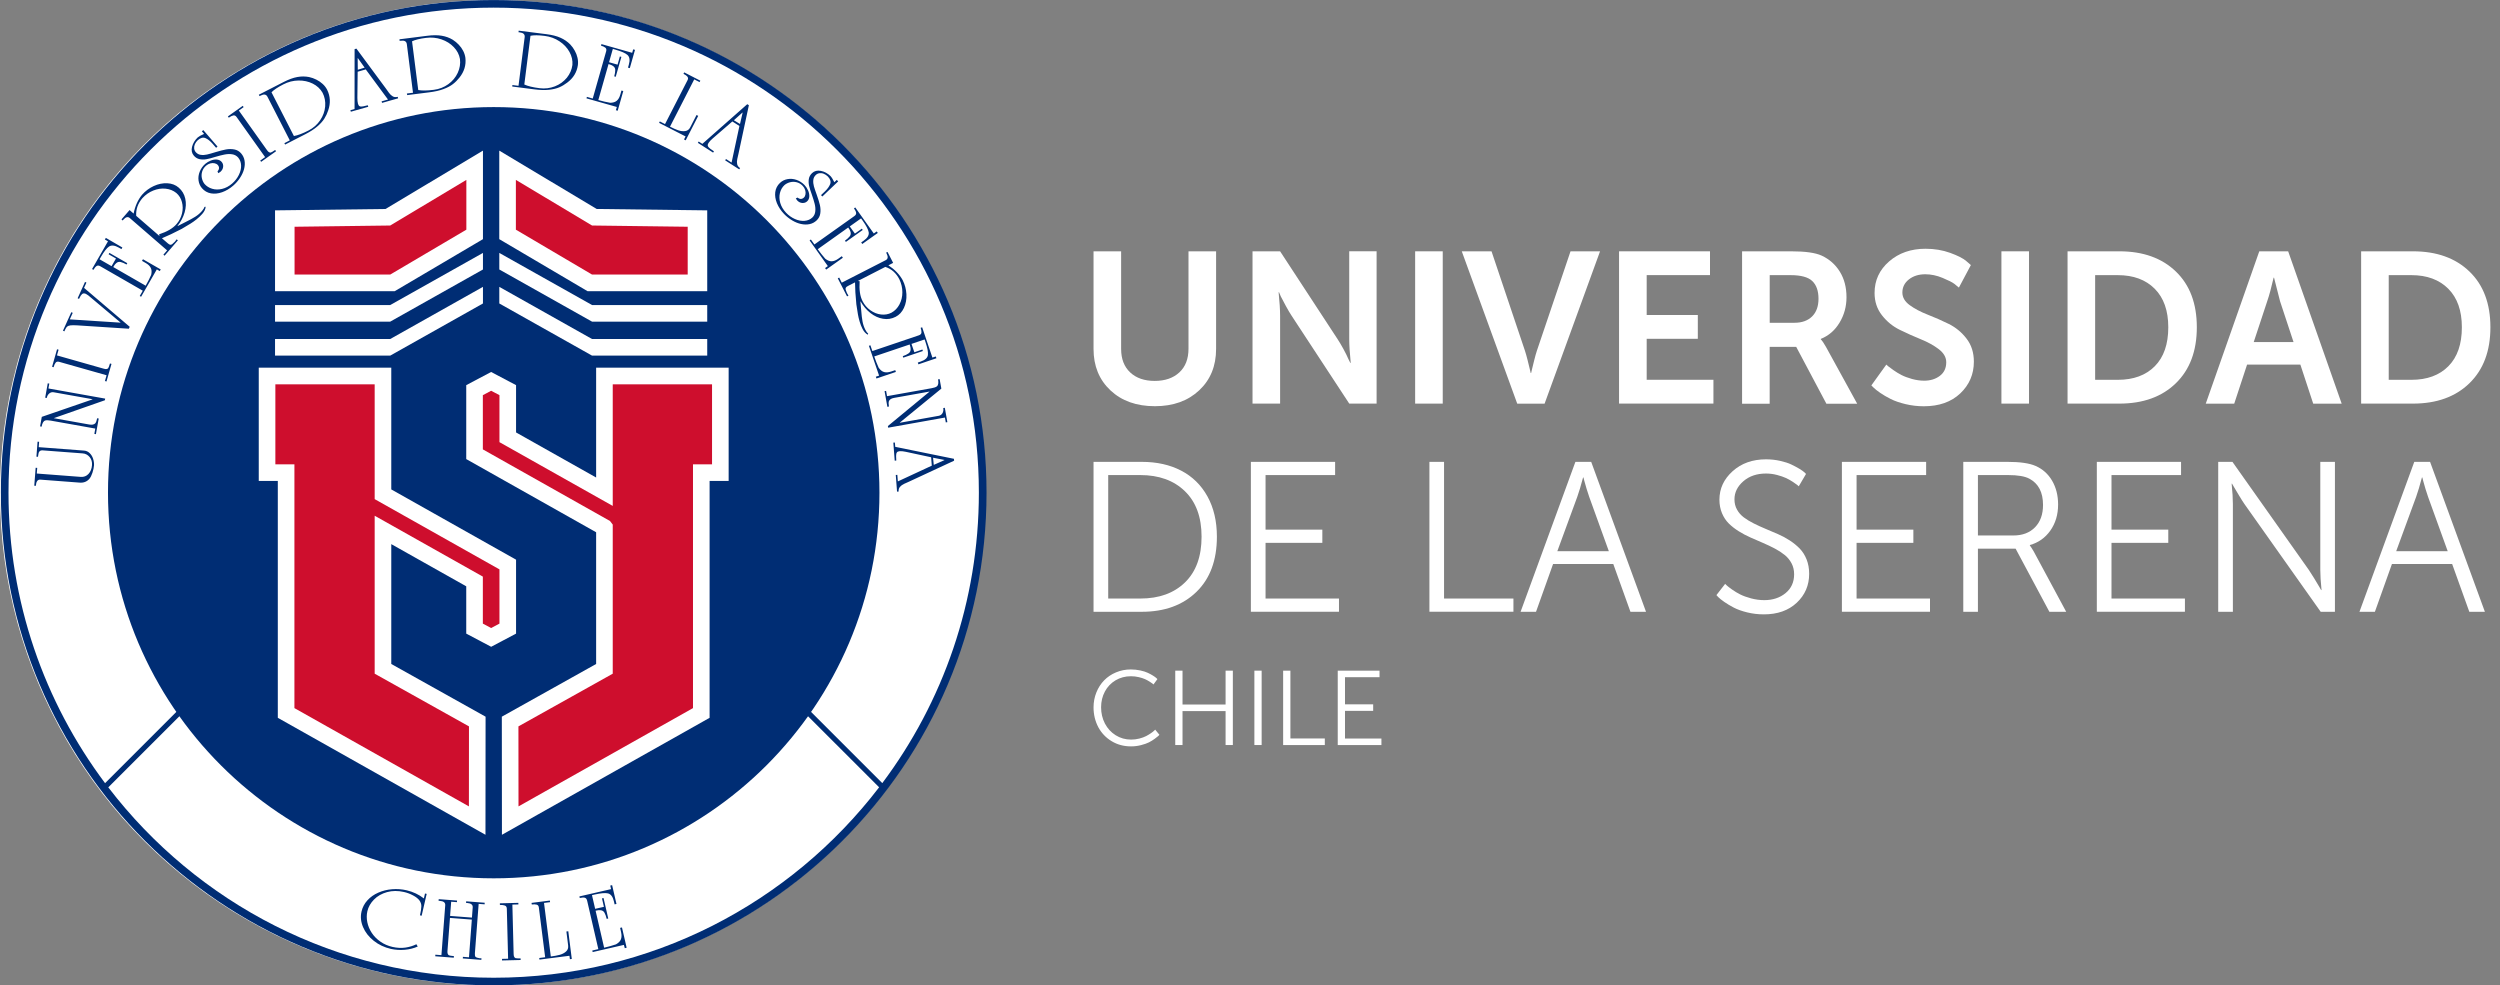
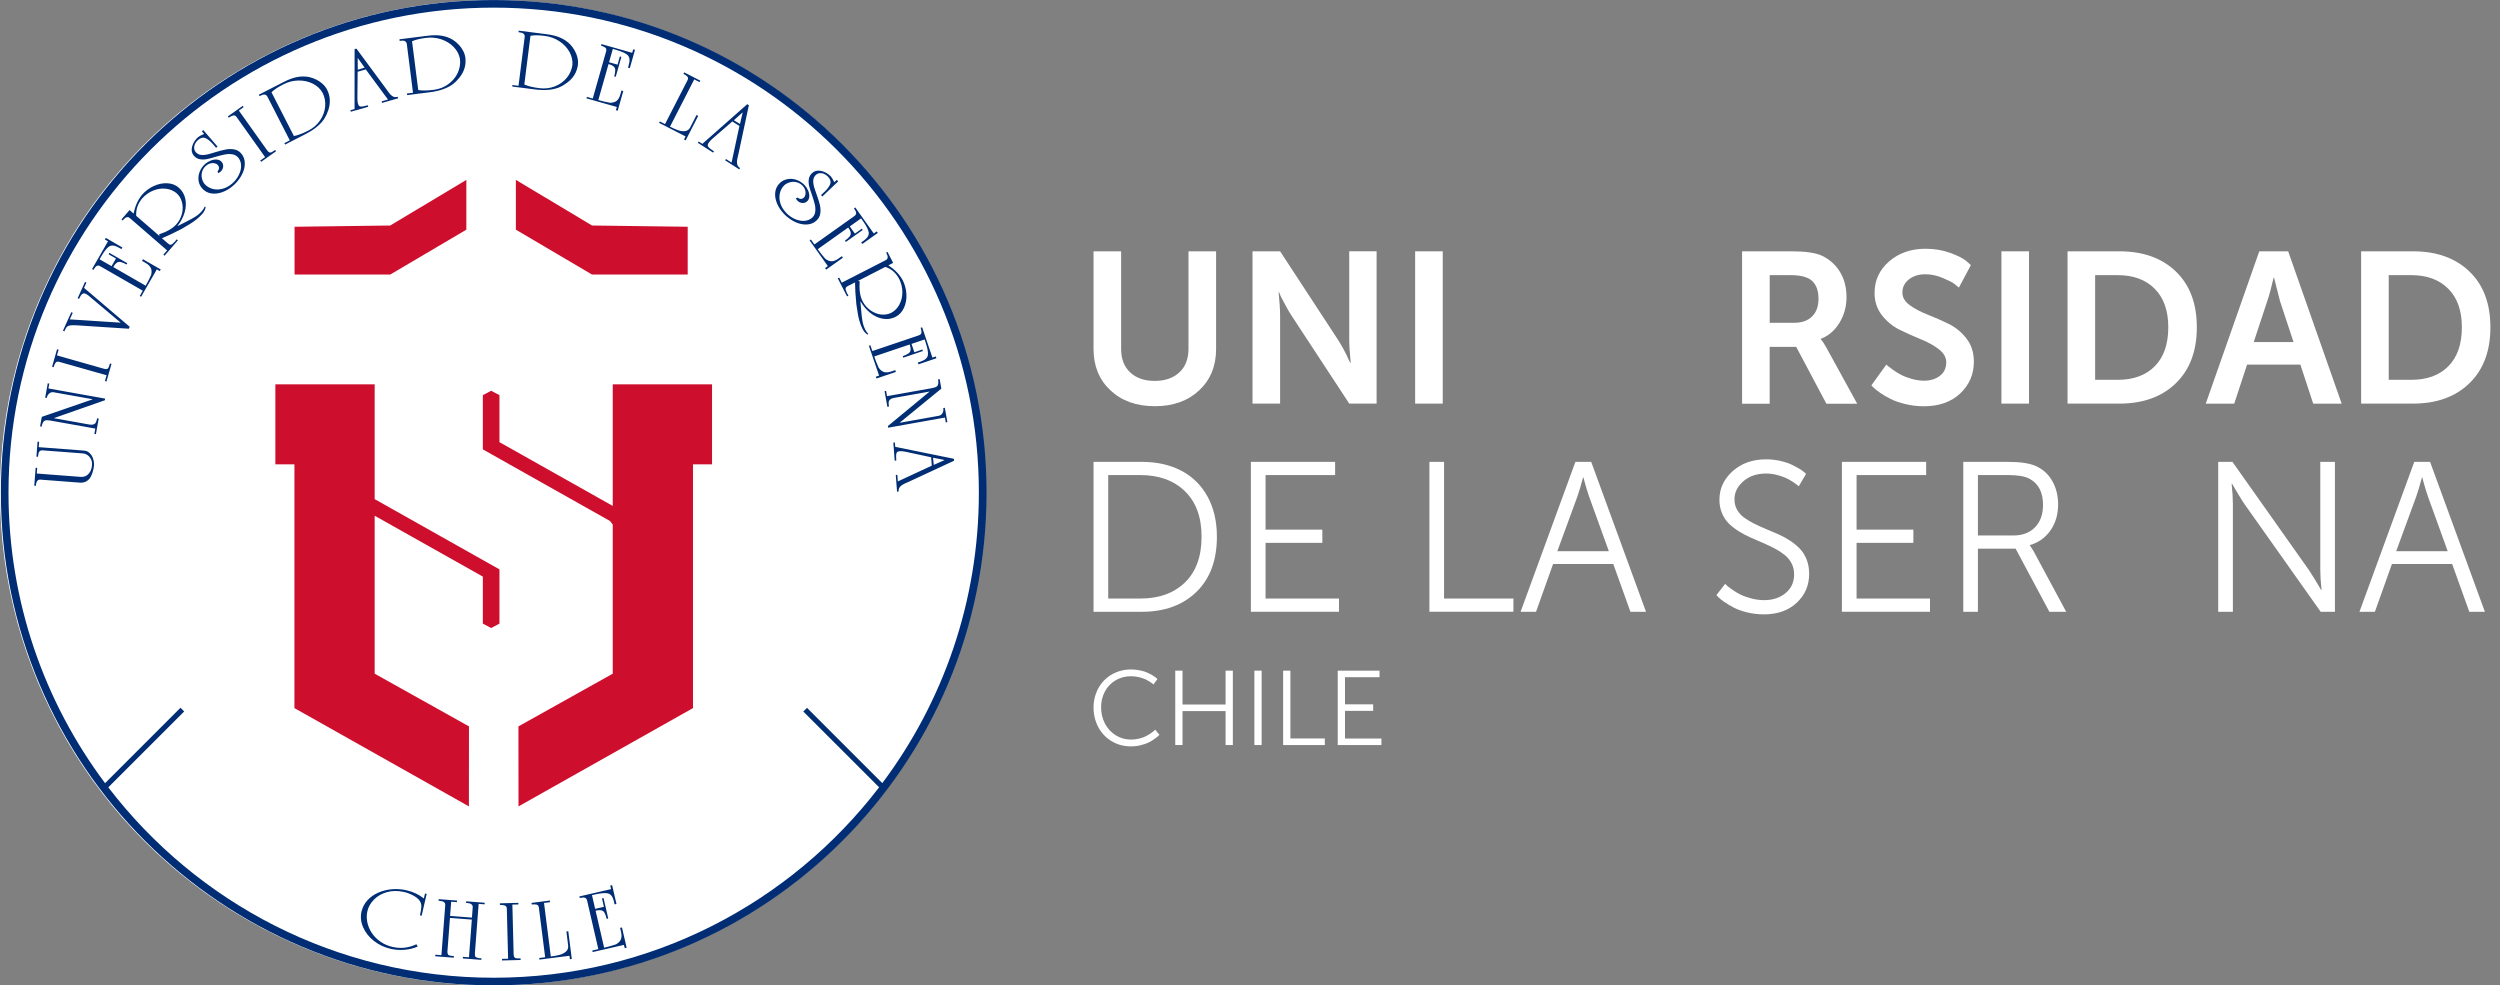
<svg xmlns="http://www.w3.org/2000/svg" version="1.1" id="Capa_1" x="0px" y="0px" viewBox="0 0 685 270" style="enable-background:new 0 0 685 270;" xml:space="preserve">
  <rect x="0" y="0" width="685" height="270" fill="#808080" stroke="none" />
  <style type="text/css">
	.st0{fill-rule:evenodd;clip-rule:evenodd;fill:#FFFFFF;}
	.st1{fill-rule:evenodd;clip-rule:evenodd;fill:#002D74;}
	.st2{fill-rule:evenodd;clip-rule:evenodd;fill:#CE0E2D;}
	.st3{fill:#FFFFFF;}
	.st4{fill:none;}
</style>
  <g>
    <g>
      <ellipse transform="matrix(1 -2.854999e-03 2.854999e-03 1 -0.385 0.386)" class="st0" cx="135.05" cy="135" rx="135.05" ry="135" />
-       <path class="st1" d="M135.28,29.34c58.37,0,105.69,47.3,105.69,105.66c0,58.35-47.32,105.66-105.69,105.66    c-58.37,0-105.69-47.3-105.69-105.66C29.58,76.65,76.9,29.34,135.28,29.34z" />
      <polygon class="st0" points="105.63,57.26 132.33,41.27 132.33,65.53 108.16,79.78 75.36,79.78 75.36,57.64   " />
      <polygon class="st2" points="80.71,62.13 80.71,75.23 106.92,75.23 127.78,62.93 127.78,49.29 106.92,61.79   " />
      <polygon class="st0" points="75.36,88.13 106.92,88.13 132.33,73.84 132.33,69.3 106.92,83.58 75.36,83.58   " />
      <polygon class="st0" points="75.36,97.44 106.92,97.44 132.33,83.15 132.33,78.6 106.92,92.89 75.36,92.89   " />
      <polygon class="st0" points="107.21,134.1 141.4,153.35 141.4,173.61 134.58,177.22 127.75,173.61 127.75,160.65 107.21,149.09     107.21,181.93 133.05,196.37 133.02,228.73 76.12,196.68 76.12,131.77 70.9,131.77 70.9,100.75 107.21,100.75   " />
      <polygon class="st2" points="75.45,105.3 80.67,105.3 102.66,105.3 102.66,127.22 102.66,136.76 136.85,156.01 136.85,170.87     134.58,172.08 132.3,170.87 132.3,157.99 102.66,141.31 102.66,184.59 128.5,199.03 128.48,220.95 80.67,194.02 80.67,127.22     75.45,127.22   " />
      <polygon class="st0" points="141.4,118.49 163.34,130.84 163.34,100.75 199.65,100.75 199.65,131.77 194.43,131.77 194.43,196.68     137.53,228.73 137.5,196.37 163.34,181.93 163.34,145.84 127.75,125.79 127.75,105.53 134.57,101.92 141.4,105.53   " />
      <polygon class="st2" points="136.85,108.27 136.85,121.15 167.89,138.62 167.89,127.22 167.89,105.3 189.88,105.3 195.1,105.3     195.1,127.22 189.88,127.22 189.88,194.02 142.07,220.95 142.05,199.03 167.89,184.59 167.89,143.73 167.13,142.75 132.3,123.13     132.3,108.27 134.57,107.07   " />
      <polygon class="st0" points="163.5,57.26 136.8,41.27 136.8,65.53 160.98,79.78 193.78,79.78 193.78,57.64   " />
      <polygon class="st2" points="188.43,62.13 188.43,75.23 162.22,75.23 141.35,62.93 141.35,49.29 162.22,61.79   " />
-       <polygon class="st0" points="193.78,88.13 162.22,88.13 136.81,73.84 136.81,69.3 162.22,83.58 193.78,83.58   " />
      <polygon class="st0" points="193.78,97.44 162.22,97.44 136.81,83.15 136.81,78.6 162.22,92.89 193.78,92.89   " />
      <path class="st1" d="M50.47,194.94l-20.8,20.79c24.3,31.71,62.56,52.17,105.6,52.17c43.05,0,81.31-20.46,105.61-52.18    l-20.77-20.76l1.01-1.01l20.63,20.62c16.62-22.18,26.46-49.73,26.46-79.58c0-73.4-59.52-132.9-132.95-132.9    C61.85,2.1,2.33,61.6,2.33,135c0,29.85,9.85,57.4,26.46,79.59l20.66-20.66L50.47,194.94L50.47,194.94z M135.27,0.01    c74.58,0,135.04,60.43,135.04,134.99c0,74.55-60.46,134.99-135.04,134.99C60.7,269.99,0.24,209.55,0.24,135    C0.24,60.45,60.7,0.01,135.27,0.01z" />
      <path class="st1" d="M10.41,125.16l-0.43-0.03l0.31-4.11l0.43,0.03l-0.11,1.47l12.4,0.94c0.6,0.04,1.12,0.27,1.54,0.68    c0.43,0.41,0.75,0.92,0.95,1.53c0.2,0.61,0.29,1.22,0.26,1.84c-0.05,0.61-0.19,1.29-0.43,2.02c-0.24,0.73-0.52,1.29-0.84,1.67    c-0.68,0.78-1.57,1.13-2.67,1.04l-10.79-0.82c-0.72-0.05-1.12,0.51-1.21,1.7l-0.43-0.03l0.38-4.92l0.43,0.03l-0.12,1.55    l12.06,0.92c0.84,0.06,1.55-0.21,2.11-0.81c0.56-0.6,0.88-1.4,0.96-2.4c0.07-0.89-0.15-1.63-0.66-2.24    c-0.51-0.6-1.15-0.94-1.91-0.99l-10.98-0.83c-0.72-0.05-1.11,0.38-1.18,1.29L10.41,125.16L10.41,125.16z M25.85,118.88l0.26-1.45    l-12.21-2.18c-0.68-0.12-1.17-0.13-1.49-0.04c-0.5,0.15-0.83,0.71-1.01,1.7l-0.42-0.08l0.47-2.61l13.88-4.78l0.01-0.06l-10.64-1.9    c-0.44-0.08-0.84,0.03-1.2,0.33c-0.36,0.3-0.59,0.71-0.69,1.24l-0.43-0.08l0.7-3.94l0.43,0.08l-0.24,1.33l15.55,2.78l-0.08,0.45    l-13.96,4.89l0,0.03l9.68,1.73c0.75,0.13,1.29,0.03,1.64-0.32c0.23-0.28,0.4-0.74,0.52-1.4l0.43,0.08l-0.77,4.29L25.85,118.88    L25.85,118.88z M28.75,104.4l0.45-1.58l-12.98-3.68c-0.43-0.12-0.75-0.05-0.97,0.22c-0.22,0.27-0.41,0.69-0.57,1.26l-0.41-0.12    l1.36-4.8l0.42,0.12l-0.44,1.56l12.63,3.59c0.39,0.11,0.64,0.16,0.78,0.16c0.25,0.01,0.46-0.07,0.61-0.22    c0.14-0.2,0.3-0.64,0.5-1.32l0.42,0.12l-1.37,4.82L28.75,104.4L28.75,104.4z M33.07,88.41l-8.87-7.46    c-0.36-0.25-0.58-0.4-0.67-0.43c-0.43-0.19-0.77-0.17-1.03,0.05c-0.26,0.23-0.5,0.58-0.72,1.07l-0.12,0.26l-0.39-0.18l2.02-4.47    l0.39,0.18l-0.65,1.45l12.51,10.66l-0.24,0.53l-14.1-0.92c-0.83-0.05-1.46-0.05-1.88,0c-0.42,0.05-0.73,0.17-0.92,0.33    c-0.19,0.17-0.37,0.44-0.54,0.81l-0.22,0.5l-0.39-0.18l2.29-5.07l0.39,0.18l-0.81,1.79L33.07,88.41L33.07,88.41z M42.97,73.81    l0.81,0.47l0.26-0.45l-4.87-2.8l-0.26,0.45l1.04,0.6c0.65,0.37,1.1,0.81,1.36,1.32c0.26,0.5,0.29,1.14,0.11,1.92    c-0.43,0.97-0.94,1.96-1.51,2.96l-8.88-5.11c0.3-0.52,0.54-0.85,0.74-1c0.37-0.37,0.8-0.5,1.29-0.38    c0.49,0.12,1.03,0.35,1.61,0.69l0.21-0.37l-4.91-2.82l-0.21,0.38l2.02,1.16l-1.21,2.1l-3.29-1.89l0.36-0.62    c0.86-1.5,1.61-2.46,2.24-2.87c0.67-0.44,1.55-0.34,2.66,0.29l0.73,0.42l0.26-0.45L29,65.18l-0.26,0.45l0.85,0.49l-4.37,7.6    l0.38,0.22c0.29-0.51,0.58-0.86,0.86-1.05c0.28-0.19,0.62-0.17,1.01,0.06l11.65,6.7l-0.83,1.45l0.37,0.21L42.97,73.81L42.97,73.81    z M33.29,60.11l2.21-2.55l1.11,0.96c0.4-2.05,1.17-3.76,2.3-5.14c0.89-1.02,1.95-1.82,3.2-2.4c1.25-0.58,2.49-0.83,3.73-0.77    c1.24,0.06,2.28,0.46,3.13,1.2c0.93,0.81,1.52,1.8,1.79,3.01c0.27,1.2,0.21,2.45-0.17,3.77c-0.38,1.31-1.03,2.55-1.95,3.71    l0.04,0.04c0.34-0.19,1.06-0.56,2.16-1.1c1.1-0.54,1.99-1.03,2.68-1.47c0.7-0.44,1.31-0.97,1.83-1.57    c0.38-0.44,0.61-0.82,0.69-1.12l0.31-0.03c-0.04,0.64-0.35,1.29-0.92,1.95c-0.47,0.54-1,1.04-1.59,1.51    c-0.59,0.47-1.14,0.85-1.64,1.16c-0.49,0.31-1.29,0.79-2.39,1.43c-2.13,1.11-3.94,1.97-5.44,2.58l1.63,1.41    c0.26,0.22,0.47,0.35,0.64,0.37c0.17,0.03,0.35-0.02,0.53-0.16c0.23-0.22,0.48-0.44,0.73-0.67c0.12-0.18,0.29-0.4,0.51-0.66    l0.33,0.28l-3.64,4.21l-0.33-0.28l1.02-1.18l-10.23-8.86c-0.52-0.45-1.12-0.29-1.78,0.48l-0.17,0.2L33.29,60.11L33.29,60.11z     M37.32,59.14l6.38,5.53l-0.1-0.47c2.18-0.71,3.77-1.63,4.76-2.79c0.75-0.86,1.25-1.83,1.51-2.92c0.26-1.08,0.25-2.13-0.02-3.13    c-0.27-1.01-0.78-1.83-1.53-2.48c-0.83-0.67-1.8-1.06-2.93-1.18c-1.12-0.12-2.25,0.05-3.38,0.5c-1.13,0.45-2.12,1.14-2.99,2.09    C37.78,55.74,37.21,57.36,37.32,59.14L37.32,59.14z M55.7,35.64l-0.39,0.34l0.61,0.71c-0.81,0.34-1.39,0.67-1.75,0.97    c-0.79,0.75-1.3,1.61-1.55,2.57c-0.24,0.96-0.07,1.77,0.5,2.43c0.44,0.51,0.96,0.82,1.56,0.95c0.6,0.12,1.24,0.13,1.89,0.01    c0.66-0.12,1.45-0.32,2.37-0.62c1.02-0.3,1.89-0.52,2.6-0.66c0.71-0.14,1.39-0.17,2.04-0.07c0.65,0.09,1.2,0.38,1.64,0.85    c0.53,0.61,0.81,1.35,0.84,2.2c0.03,0.86-0.18,1.73-0.62,2.62c-0.44,0.89-1.05,1.67-1.83,2.35c-0.87,0.75-1.79,1.24-2.76,1.47    c-0.97,0.23-1.87,0.22-2.72-0.04c-0.85-0.25-1.54-0.7-2.09-1.32c-0.35-0.44-0.59-0.97-0.73-1.58c-0.13-0.61-0.1-1.22,0.09-1.83    c0.19-0.61,0.55-1.15,1.07-1.6c0.35-0.3,0.74-0.51,1.16-0.62c0.43-0.11,0.83-0.12,1.19-0.03c0.37,0.09,0.66,0.24,0.86,0.48    c0.47,0.54,0.44,1.14-0.09,1.79l0.23,0.44c0.27-0.15,0.46-0.27,0.56-0.36c0.45-0.39,0.7-0.85,0.76-1.38    c0.05-0.52-0.08-0.97-0.4-1.34c-0.33-0.38-0.76-0.59-1.3-0.65c-0.54-0.05-1.09,0.04-1.67,0.27c-0.58,0.23-1.08,0.52-1.51,0.89    c-0.69,0.6-1.2,1.31-1.53,2.13c-0.33,0.82-0.44,1.63-0.33,2.44c0.11,0.81,0.42,1.52,0.94,2.12c0.66,0.76,1.47,1.23,2.45,1.41    c0.97,0.17,1.99,0.07,3.07-0.31c1.07-0.38,2.08-0.98,3.03-1.8c0.73-0.63,1.35-1.34,1.86-2.12c0.52-0.78,0.89-1.57,1.11-2.38    c0.22-0.81,0.27-1.59,0.15-2.34c-0.12-0.75-0.44-1.42-0.94-2c-0.5-0.58-1.12-0.94-1.86-1.08c-0.74-0.14-1.5-0.14-2.29,0    c-0.78,0.15-1.72,0.39-2.81,0.72c-0.99,0.31-1.78,0.53-2.38,0.67c-0.59,0.14-1.17,0.17-1.72,0.09c-0.55-0.07-1.01-0.33-1.38-0.75    c-0.25-0.28-0.39-0.62-0.43-1.01c-0.04-0.39,0.03-0.78,0.2-1.17c0.18-0.4,0.44-0.76,0.79-1.09c0.76-0.66,1.47-0.84,2.12-0.56    c0.65,0.29,1.31,0.81,1.96,1.56l0.94,1.09l0.39-0.34L55.7,35.64L55.7,35.64z M71.3,44l1.34-0.95l-7.82-10.99    c-0.26-0.36-0.55-0.5-0.9-0.43c-0.34,0.07-0.76,0.28-1.23,0.62l-0.25-0.35L66.51,29l0.25,0.35l-1.32,0.94l7.61,10.7    c0.23,0.32,0.4,0.53,0.51,0.61c0.19,0.16,0.4,0.23,0.61,0.21c0.23-0.07,0.64-0.31,1.22-0.72l0.25,0.35l-4.09,2.9L71.3,44L71.3,44z     M77.92,39.23l0.2,0.38l5.47-2.8c1.35-0.69,2.46-1.4,3.31-2.13c0.86-0.73,1.51-1.45,1.96-2.16c0.45-0.71,0.81-1.47,1.07-2.28    c0.68-1.98,0.58-3.86-0.29-5.64c-0.31-0.6-0.71-1.13-1.23-1.6c-0.51-0.47-1.08-0.86-1.72-1.18c-0.63-0.32-1.3-0.56-1.99-0.71    c-1.05-0.21-2.14-0.21-3.24-0.01c-1.11,0.2-2.34,0.65-3.69,1.34l-6.85,3.51l0.2,0.39l0.31-0.16c0.89-0.46,1.5-0.35,1.85,0.32    l6.12,11.96L77.92,39.23L77.92,39.23z M88.38,25.41c-0.61-1.07-1.51-1.91-2.69-2.5c-1.18-0.59-2.48-0.87-3.91-0.85    c-1.43,0.02-2.81,0.37-4.13,1.05c-1.54,0.79-2.63,1.51-3.26,2.18l6.14,11.98c1.05-0.18,2.38-0.68,3.99-1.51    c1.33-0.68,2.39-1.61,3.2-2.8c0.8-1.18,1.26-2.45,1.38-3.81C89.21,27.81,88.97,26.56,88.38,25.41L88.38,25.41z M106.31,27.27    l-6.09-8.25l-2.22,0.63l-0.08,7.13c-0.01,0.66,0.05,1.22,0.17,1.68c0.1,0.34,0.26,0.57,0.48,0.66c0.23,0.1,0.56,0.1,1,0.01    c0.25-0.04,0.65-0.14,1.21-0.29l0.12,0.42l-4.77,1.35l-0.12-0.42l1.14-0.32l0.01-16.41l0.5-0.14l8.09,10.95    c0.27,0.39,0.56,0.79,0.85,1.19c0.3,0.41,0.64,0.72,1.03,0.95c0.39,0.22,0.83,0.26,1.34,0.12l0.12,0.41l-4.41,1.25l-0.12-0.42    L106.31,27.27L106.31,27.27z M99.91,18.53l-1.85-2.59l-0.06,0.02l0.03,3.16L99.91,18.53L99.91,18.53z M111.49,25.62l1.67-0.21    l-1.69-13.32c-0.1-0.75-0.64-1.06-1.63-0.93l-0.34,0.04l-0.05-0.43l7.64-0.97c1.5-0.19,2.81-0.2,3.93-0.01    c1.11,0.18,2.13,0.55,3.05,1.11c0.6,0.38,1.14,0.83,1.63,1.35c0.49,0.51,0.89,1.07,1.21,1.69c0.32,0.62,0.52,1.26,0.61,1.92    c0.22,1.98-0.33,3.78-1.64,5.41c-0.53,0.67-1.12,1.27-1.79,1.78c-0.66,0.51-1.52,0.97-2.58,1.36c-1.05,0.4-2.34,0.69-3.84,0.88    l-6.1,0.77L111.49,25.62L111.49,25.62z M126.03,16.18c-0.21-1.22-0.77-2.31-1.68-3.26c-0.91-0.96-2.04-1.67-3.39-2.13    c-1.36-0.47-2.77-0.6-4.25-0.41c-1.72,0.22-2.98,0.53-3.81,0.94l1.7,13.35c1.05,0.19,2.47,0.17,4.27-0.06    c1.48-0.19,2.8-0.7,3.96-1.54c1.16-0.84,2.02-1.88,2.59-3.11C125.99,18.72,126.19,17.46,126.03,16.18L126.03,16.18z M140.4,23.3    l1.67,0.21l1.69-13.33c0.1-0.75-0.35-1.19-1.35-1.31l-0.34-0.04l0.05-0.43l7.64,0.97c1.5,0.19,2.77,0.51,3.8,0.97    c1.03,0.45,1.92,1.07,2.68,1.83c0.49,0.52,0.9,1.09,1.24,1.71c0.35,0.62,0.6,1.26,0.75,1.94c0.16,0.68,0.19,1.35,0.11,2.01    c-0.28,1.97-1.26,3.58-2.94,4.82c-0.68,0.52-1.4,0.95-2.17,1.28c-0.77,0.33-1.72,0.56-2.84,0.67c-1.12,0.12-2.43,0.08-3.94-0.11    l-6.1-0.78L140.4,23.3L140.4,23.3z M156.84,17.8c0.1-1.23-0.17-2.42-0.81-3.58c-0.64-1.15-1.56-2.13-2.75-2.91    c-1.19-0.79-2.53-1.28-4.01-1.47c-1.72-0.22-3.02-0.23-3.92-0.04l-1.69,13.35c0.97,0.45,2.35,0.78,4.15,1.01    c1.48,0.19,2.88,0.02,4.22-0.5c1.33-0.52,2.42-1.31,3.29-2.36C156.16,20.25,156.67,19.08,156.84,17.8L156.84,17.8z M169.01,29.31    l-8.32-2.36l0.12-0.41l1.6,0.46l3.67-12.92c0.13-0.44,0.06-0.77-0.19-1c-0.25-0.22-0.66-0.42-1.22-0.58l0.12-0.42l8.43,2.39    l0.27-0.95l0.5,0.14l-1.42,5.01l-0.5-0.14l0.23-0.81c0.35-1.22,0.23-2.11-0.36-2.65c-0.56-0.51-1.67-1-3.33-1.47l-0.69-0.2    l-1.04,3.65l2.33,0.66l0.63-2.24l0.42,0.12l-1.55,5.45l-0.41-0.12c0.18-0.65,0.28-1.23,0.28-1.73c0-0.5-0.23-0.89-0.69-1.16    c-0.2-0.16-0.58-0.31-1.15-0.48l-2.8,9.86c1.11,0.32,2.2,0.57,3.24,0.75c0.8-0.01,1.41-0.2,1.83-0.57    c0.43-0.37,0.74-0.92,0.94-1.64l0.33-1.15l0.5,0.14l-1.53,5.4l-0.5-0.14L169.01,29.31L169.01,29.31z M191.89,22.11l-0.2,0.39    l-1.47-0.75l-6.64,12.96c0.81,0.41,1.55,0.74,2.22,0.98c0.67,0.23,1.31,0.31,1.93,0.23c0.62-0.08,1.08-0.42,1.39-1.03l1.73-3.38    l0.46,0.24l-3.43,6.7l-0.46-0.24l0.43-0.83l-7.26-3.72l0.2-0.39l1.43,0.73l6.17-12.04c0.19-0.37,0.18-0.68-0.04-0.95    c-0.21-0.27-0.58-0.53-1.08-0.79l0.2-0.39L191.89,22.11L191.89,22.11z M200.45,44.55l-1.53-0.98l-0.23,0.36l3.86,2.48l0.23-0.36    c-0.44-0.28-0.71-0.64-0.8-1.08c-0.09-0.43-0.08-0.9,0.03-1.4c0.11-0.49,0.21-0.97,0.33-1.43l2.85-13.31l-0.44-0.28l-12.31,10.87    l-1-0.64l-0.23,0.36l4.18,2.68l0.23-0.36c-0.49-0.31-0.83-0.55-1.02-0.71c-0.36-0.27-0.57-0.52-0.65-0.76    c-0.08-0.23-0.02-0.5,0.17-0.8c0.26-0.4,0.64-0.81,1.14-1.24l5.4-4.67l1.94,1.24L200.45,44.55L200.45,44.55z M202.76,33.97    l-1.68-1.02l2.35-2.11l0.05,0.03L202.76,33.97L202.76,33.97z M229.66,49.7l-4.34,4.14l-0.36-0.38l1.04-0.99    c0.72-0.69,1.21-1.36,1.47-2.03c0.26-0.67,0.04-1.36-0.65-2.09c-0.35-0.33-0.72-0.58-1.12-0.74c-0.4-0.16-0.8-0.2-1.18-0.15    c-0.39,0.06-0.72,0.22-0.99,0.48c-0.41,0.39-0.64,0.86-0.69,1.41c-0.05,0.55,0.01,1.13,0.17,1.71c0.17,0.59,0.43,1.37,0.79,2.35    c0.38,1.07,0.67,1.99,0.85,2.77c0.18,0.78,0.22,1.54,0.11,2.29c-0.1,0.74-0.44,1.38-0.99,1.91c-0.56,0.53-1.21,0.88-1.95,1.03    c-0.75,0.16-1.53,0.14-2.35-0.04c-0.82-0.18-1.63-0.51-2.43-0.99c-0.8-0.48-1.54-1.06-2.21-1.76c-0.87-0.91-1.51-1.89-1.95-2.94    c-0.43-1.06-0.58-2.07-0.46-3.05c0.13-0.98,0.56-1.82,1.29-2.51c0.58-0.55,1.27-0.9,2.08-1.04c0.8-0.15,1.62-0.08,2.46,0.21    c0.83,0.29,1.56,0.76,2.2,1.42c0.39,0.41,0.71,0.9,0.96,1.46c0.25,0.57,0.37,1.12,0.34,1.66c-0.03,0.54-0.22,0.98-0.58,1.32    c-0.35,0.34-0.8,0.49-1.32,0.47c-0.53-0.03-1-0.26-1.41-0.69c-0.1-0.1-0.23-0.28-0.39-0.55l0.43-0.25c0.67,0.5,1.27,0.5,1.79,0    c0.22-0.21,0.37-0.5,0.43-0.88c0.07-0.37,0.04-0.77-0.09-1.19c-0.13-0.42-0.35-0.79-0.67-1.13c-0.48-0.5-1.03-0.84-1.65-0.99    c-0.62-0.16-1.23-0.16-1.83,0c-0.6,0.16-1.12,0.43-1.54,0.8c-0.6,0.57-1.01,1.29-1.22,2.15c-0.21,0.86-0.18,1.77,0.09,2.72    c0.28,0.96,0.81,1.85,1.6,2.69c0.71,0.75,1.53,1.32,2.43,1.72c0.9,0.4,1.79,0.56,2.64,0.49c0.85-0.07,1.57-0.38,2.16-0.94    c0.46-0.46,0.71-1.02,0.77-1.68c0.07-0.65,0.01-1.33-0.17-2.04c-0.18-0.71-0.44-1.56-0.79-2.57c-0.33-0.91-0.58-1.69-0.73-2.34    c-0.15-0.65-0.18-1.28-0.08-1.89c0.1-0.61,0.39-1.14,0.88-1.61c0.63-0.6,1.43-0.81,2.41-0.62c0.98,0.19,1.86,0.67,2.64,1.42    c0.32,0.34,0.68,0.91,1.06,1.7l0.68-0.65L229.66,49.7L229.66,49.7z M226.83,72.91l-0.76,0.54l0.3,0.42l4.58-3.25l-0.3-0.42    l-0.98,0.7c-0.61,0.43-1.2,0.66-1.76,0.69c-0.57,0.03-1.16-0.21-1.79-0.7c-0.7-0.8-1.39-1.67-2.06-2.61l8.35-5.94    c0.35,0.49,0.55,0.85,0.6,1.09c0.18,0.49,0.12,0.94-0.19,1.33c-0.31,0.39-0.75,0.78-1.3,1.18l0.25,0.35l4.62-3.28l-0.25-0.35    l-1.9,1.35l-1.4-1.97l3.09-2.2l0.42,0.58c1,1.41,1.56,2.49,1.68,3.23c0.12,0.79-0.34,1.56-1.37,2.29l-0.69,0.49l0.3,0.42    l4.25-3.02l-0.3-0.42l-0.8,0.57l-5.08-7.14l-0.35,0.25c0.34,0.48,0.54,0.89,0.59,1.22c0.05,0.33-0.11,0.63-0.48,0.89l-10.95,7.78    l-0.97-1.36l-0.35,0.25L226.83,72.91L226.83,72.91z M243.18,69.03l1.54,3l-1.3,0.67c1.75,1.14,3.05,2.49,3.91,4.06    c0.61,1.2,0.95,2.49,1.03,3.86c0.07,1.38-0.16,2.62-0.68,3.74c-0.52,1.12-1.28,1.94-2.28,2.45c-1.09,0.56-2.24,0.74-3.46,0.53    c-1.21-0.2-2.36-0.72-3.43-1.56c-1.08-0.85-1.98-1.91-2.71-3.19l-0.05,0.03c0.05,0.39,0.12,1.2,0.22,2.41    c0.09,1.22,0.21,2.23,0.36,3.04c0.15,0.81,0.41,1.57,0.77,2.28c0.27,0.52,0.53,0.87,0.78,1.06l-0.09,0.3    c-0.57-0.28-1.06-0.81-1.46-1.59c-0.33-0.64-0.59-1.31-0.8-2.04c-0.21-0.72-0.36-1.37-0.46-1.95c-0.1-0.57-0.24-1.49-0.43-2.75    c-0.24-2.39-0.36-4.39-0.36-6.01l-1.92,0.98c-0.3,0.15-0.5,0.31-0.59,0.46c-0.09,0.15-0.11,0.33-0.06,0.55    c0.12,0.3,0.23,0.61,0.35,0.93c0.13,0.17,0.27,0.41,0.42,0.72l-0.39,0.2l-2.54-4.95l0.39-0.2l0.71,1.39l12.05-6.17    c0.61-0.31,0.69-0.92,0.22-1.83l-0.12-0.23L243.18,69.03L243.18,69.03z M242.58,73.13c1.7,0.56,2.98,1.7,3.85,3.41    c0.55,1.15,0.82,2.34,0.82,3.55c0,1.22-0.27,2.32-0.8,3.32c-0.53,1-1.26,1.76-2.19,2.27c-0.88,0.45-1.84,0.61-2.87,0.49    c-1.03-0.12-2-0.51-2.91-1.16c-0.91-0.65-1.62-1.48-2.14-2.49c-0.7-1.36-0.96-3.17-0.8-5.46l-0.47-0.08L242.58,73.13L242.58,73.13    z M240.87,102.92l-0.89,0.3l0.17,0.49l5.32-1.8l-0.17-0.49l-1.14,0.38c-0.71,0.24-1.34,0.29-1.89,0.15    c-0.55-0.14-1.05-0.54-1.51-1.19c-0.44-0.96-0.85-2-1.22-3.09l9.71-3.28c0.19,0.56,0.28,0.97,0.26,1.22    c0.03,0.53-0.15,0.93-0.57,1.22c-0.41,0.29-0.94,0.54-1.58,0.76l0.14,0.41l5.37-1.82l-0.14-0.41l-2.2,0.75l-0.78-2.29l3.59-1.22    l0.23,0.68c0.56,1.64,0.78,2.83,0.68,3.58c-0.11,0.79-0.77,1.39-1.98,1.8l-0.79,0.27l0.17,0.49l4.93-1.67l-0.17-0.49l-0.93,0.31    l-2.81-8.3l-0.41,0.14c0.19,0.56,0.26,1.01,0.22,1.34c-0.05,0.34-0.28,0.57-0.72,0.72l-12.73,4.31l-0.54-1.58l-0.41,0.14    L240.87,102.92L240.87,102.92z M242.79,107.1l0.26,1.45l12.21-2.18c0.68-0.12,1.14-0.28,1.41-0.48c0.42-0.31,0.54-0.95,0.36-1.94    l0.43-0.08l0.47,2.61l-11.36,9.29l0.01,0.06l10.64-1.9c0.44-0.08,0.78-0.32,1.02-0.72c0.23-0.41,0.31-0.87,0.21-1.4l0.43-0.08    l0.7,3.94l-0.43,0.07l-0.24-1.33l-15.55,2.78l-0.08-0.45l11.4-9.42l0-0.03l-9.68,1.73c-0.75,0.13-1.22,0.42-1.43,0.87    c-0.12,0.34-0.12,0.84,0,1.5l-0.43,0.08l-0.77-4.29L242.79,107.1L242.79,107.1z M246.01,131.91l9.3-4.32l-0.18-2.3l-6.97-1.5    c-0.65-0.14-1.2-0.2-1.68-0.16c-0.35,0.03-0.61,0.14-0.74,0.34c-0.14,0.2-0.21,0.53-0.21,0.98c-0.01,0.25,0,0.66,0.05,1.24    l-0.43,0.03l-0.38-4.94l0.43-0.03l0.09,1.18l16.09,3.28l0.04,0.52l-12.35,5.74c-0.43,0.19-0.88,0.39-1.34,0.6    c-0.46,0.21-0.84,0.49-1.13,0.82c-0.29,0.33-0.42,0.76-0.38,1.29l-0.43,0.03l-0.35-4.57l0.43-0.03L246.01,131.91L246.01,131.91z     M255.85,127.38l2.91-1.3l0-0.06l-3.1-0.6L255.85,127.38z" />
      <path class="st1" d="M116.14,246.17l0.31-1.35l0.46,0.11l-1.38,5.98l-0.46-0.11c0.25-1.09,0.38-1.92,0.38-2.51    c0-0.58-0.18-1.1-0.54-1.59c-0.36-0.48-0.94-0.94-1.74-1.36c-0.8-0.43-1.62-0.74-2.48-0.93c-1.65-0.38-3.2-0.37-4.64,0.03    c-1.44,0.4-2.63,1.08-3.57,2.03c-0.94,0.96-1.55,2.02-1.82,3.2c-0.22,0.97-0.23,1.98-0.02,3.01c0.21,1.03,0.62,2.01,1.23,2.94    c0.61,0.92,1.4,1.73,2.38,2.4c0.96,0.68,2.06,1.15,3.27,1.43c1.26,0.29,2.45,0.35,3.57,0.19c1.12-0.17,2.12-0.48,3-0.92l0.37,0.63    c-1.08,0.48-2.26,0.78-3.55,0.89c-1.29,0.11-2.56,0.03-3.81-0.24c-1.77-0.41-3.34-1.15-4.69-2.22c-1.35-1.07-2.33-2.33-2.93-3.75    c-0.61-1.43-0.75-2.86-0.42-4.28c0.27-1.16,0.81-2.19,1.62-3.07c0.8-0.88,1.79-1.58,2.96-2.09c1.16-0.51,2.42-0.83,3.77-0.94    c1.35-0.11,2.68-0.02,4.01,0.29C113.2,244.36,114.78,245.1,116.14,246.17L116.14,246.17z M137.55,262.73l1.67-0.04l-0.35-13.69    c-0.01-0.45-0.18-0.74-0.51-0.87c-0.33-0.13-0.8-0.19-1.39-0.18l-0.01-0.44l5.07-0.13l0.01,0.44l-1.65,0.04l0.34,13.33    c0.01,0.41,0.04,0.67,0.08,0.8c0.07,0.24,0.21,0.42,0.4,0.53c0.24,0.07,0.71,0.1,1.43,0.08l0.01,0.44l-5.09,0.13L137.55,262.73    L137.55,262.73z M150.66,246.75l0.06,0.44l-1.66,0.21l1.86,14.68c0.92-0.12,1.72-0.27,2.42-0.45c0.69-0.19,1.28-0.49,1.75-0.91    c0.47-0.42,0.67-0.97,0.58-1.67l-0.48-3.82l0.52-0.07l0.96,7.59l-0.52,0.07l-0.12-0.94l-8.22,1.05l-0.06-0.44l1.62-0.21    l-1.73-13.64c-0.05-0.41-0.24-0.67-0.58-0.77c-0.33-0.1-0.79-0.11-1.36-0.04l-0.06-0.44L150.66,246.75L150.66,246.75z     M170.95,258.9l-8.56,1.97l-0.1-0.43l1.65-0.38l-3.07-13.29c-0.11-0.45-0.32-0.71-0.65-0.8c-0.33-0.08-0.79-0.05-1.37,0.08    l-0.1-0.43l8.68-2l-0.22-0.97l0.51-0.12l1.19,5.15l-0.51,0.12l-0.19-0.83c-0.29-1.26-0.83-1.98-1.62-2.18    c-0.74-0.18-1.97-0.07-3.68,0.32l-0.71,0.16l0.87,3.75l2.4-0.55l-0.53-2.31l0.43-0.1l1.29,5.61l-0.43,0.1    c-0.16-0.67-0.35-1.23-0.6-1.68c-0.25-0.45-0.64-0.68-1.18-0.7c-0.25-0.04-0.67,0-1.26,0.14l2.34,10.14    c1.15-0.26,2.23-0.57,3.25-0.92c0.71-0.4,1.16-0.86,1.36-1.4c0.2-0.54,0.21-1.18,0.04-1.92l-0.27-1.19l0.51-0.12l1.28,5.56    l-0.51,0.12L170.95,258.9L170.95,258.9z M131.15,247.66l-1.03,13.54c-0.03,0.44,0.02,0.76,0.16,0.96    c0.19,0.18,0.58,0.32,1.17,0.41c0.12-0.02,0.28-0.03,0.47-0.01l-0.03,0.44l-5.08-0.39l0.03-0.44l1.66,0.13l0.78-10.33l-5.99-0.46    l-0.69,9.11c-0.04,0.57,0.1,0.96,0.41,1.13c0.2,0.09,0.64,0.17,1.36,0.22l-0.03,0.44l-5.08-0.39l0.03-0.44l1.66,0.13l1.04-13.66    c0.06-0.73-0.43-1.13-1.47-1.21l-0.35-0.03l0.03-0.44l5.03,0.38l-0.03,0.44l-1.58-0.12l-0.3,3.89l5.99,0.46l0.21-2.79    c0.03-0.37-0.09-0.65-0.34-0.85c-0.26-0.2-0.61-0.32-1.07-0.35l-0.41-0.03l0.03-0.44l5.08,0.39l-0.03,0.44L131.15,247.66z" />
    </g>
    <g>
      <path class="st3" d="M299.63,167.63v-41.08h13.23c4.1,0,7.69,0.8,10.77,2.4c3.08,1.6,5.49,3.95,7.21,7.06s2.59,6.79,2.59,11.05    c0,6.45-1.87,11.49-5.61,15.12c-3.74,3.63-8.73,5.45-14.97,5.45H299.63z M303.65,164h8.79c5.14,0,9.22-1.47,12.25-4.42    c3.03-2.95,4.54-7.12,4.54-12.52c0-5.36-1.52-9.52-4.57-12.47c-3.04-2.95-7.12-4.42-12.22-4.42h-8.79V164z" />
      <path class="st3" d="M342.74,167.63v-41.08h23.08v3.62h-19.06v14.95h15.56v3.62h-15.56V164h20.12v3.62H342.74z" />
      <path class="st3" d="M391.66,167.63v-41.08h4.01V164h19.01v3.62H391.66z" />
      <path class="st3" d="M416.64,167.63l15.02-41.08h4.33l15.02,41.08h-4.27l-4.7-13.09h-16.5l-4.67,13.09H416.64z M426.71,151.02    h14.11l-5.38-14.89c-0.21-0.57-0.45-1.3-0.71-2.18c-0.27-0.88-0.47-1.62-0.63-2.21l-0.23-0.91h-0.11    c-0.59,2.24-1.12,4.01-1.59,5.31L426.71,151.02z" />
      <path class="st3" d="M470.3,163.06l2.39-3.08c0.11,0.11,0.28,0.28,0.5,0.48c0.22,0.21,0.69,0.57,1.41,1.08    c0.72,0.51,1.47,0.96,2.25,1.35c0.78,0.39,1.76,0.75,2.96,1.07c1.2,0.32,2.4,0.48,3.61,0.48c2.31,0,4.25-0.64,5.82-1.92    c1.56-1.28,2.35-3.01,2.35-5.17c0-1.1-0.23-2.1-0.7-2.99s-1.09-1.66-1.88-2.29c-0.79-0.64-1.69-1.23-2.72-1.77    c-1.02-0.54-2.11-1.05-3.24-1.54c-1.14-0.48-2.27-0.98-3.4-1.48c-1.13-0.5-2.21-1.07-3.23-1.71c-1.02-0.64-1.93-1.34-2.72-2.12    s-1.41-1.72-1.88-2.84c-0.46-1.11-0.7-2.34-0.7-3.69c0-3.03,1.2-5.63,3.61-7.8c2.41-2.17,5.46-3.26,9.16-3.26    c1.33,0,2.61,0.14,3.86,0.42c1.24,0.28,2.28,0.61,3.1,1.01s1.55,0.78,2.18,1.16s1.09,0.71,1.39,0.98l0.43,0.43l-1.99,3.39    c-0.1-0.1-0.24-0.22-0.43-0.38c-0.19-0.16-0.59-0.44-1.2-0.84c-0.61-0.4-1.23-0.75-1.88-1.05c-0.65-0.3-1.47-0.58-2.46-0.84    c-1-0.26-2-0.39-3-0.39c-2.52,0-4.6,0.71-6.22,2.12s-2.43,3.06-2.43,4.95c0,1.04,0.23,1.99,0.7,2.82    c0.46,0.84,1.09,1.55,1.88,2.14c0.79,0.59,1.69,1.14,2.72,1.65c1.02,0.51,2.11,1.01,3.24,1.48c1.14,0.48,2.27,0.96,3.4,1.45    c1.13,0.49,2.21,1.07,3.23,1.74s1.93,1.41,2.72,2.22c0.79,0.82,1.41,1.81,1.88,2.98c0.46,1.17,0.7,2.48,0.7,3.92    c0,3.16-1.13,5.8-3.4,7.93c-2.27,2.13-5.27,3.19-9.01,3.19c-1.58,0-3.1-0.18-4.57-0.54c-1.47-0.36-2.69-0.8-3.67-1.31    c-0.98-0.51-1.84-1.03-2.59-1.55c-0.75-0.52-1.3-0.96-1.67-1.33L470.3,163.06z" />
      <path class="st3" d="M504.68,167.63v-41.08h23.08v3.62h-19.06v14.95h15.56v3.62h-15.56V164h20.12v3.62H504.68z" />
      <path class="st3" d="M537.94,167.63v-41.08h12.12c3.43,0,5.99,0.37,7.68,1.11c1.93,0.84,3.45,2.19,4.54,4.06    c1.09,1.87,1.64,4.05,1.64,6.52c0,2.76-0.71,5.13-2.12,7.13s-3.29,3.32-5.62,3.97v0.11c0.26,0.34,0.62,0.88,1.05,1.63l8.91,16.55    h-4.61l-9.25-17.29h-10.33v17.29H537.94z M541.95,146.72h9.73c2.48,0,4.46-0.75,5.92-2.25c1.46-1.5,2.19-3.54,2.19-6.11    c0-3.46-1.24-5.86-3.73-7.19c-1.23-0.67-3.18-1-5.83-1h-8.28V146.72z" />
-       <path class="st3" d="M574.53,167.63v-41.08h23.08v3.62h-19.06v14.95h15.56v3.62h-15.56V164h20.12v3.62H574.53z" />
      <path class="st3" d="M607.79,167.63v-41.08h3.9l20.91,29.58c0.42,0.61,0.91,1.38,1.47,2.3c0.56,0.92,1.02,1.69,1.38,2.3l0.54,0.94    h0.11c-0.23-2.24-0.34-4.09-0.34-5.54v-29.58h4.01v41.08h-3.9l-20.91-29.55c-0.42-0.61-0.91-1.38-1.46-2.31    c-0.56-0.93-1.02-1.7-1.38-2.31l-0.54-0.94h-0.11c0.23,2.26,0.34,4.12,0.34,5.56v29.55H607.79z" />
      <path class="st3" d="M646.49,167.63l15.02-41.08h4.33l15.02,41.08h-4.27l-4.7-13.09h-16.5l-4.67,13.09H646.49z M656.56,151.02    h14.11l-5.38-14.89c-0.21-0.57-0.45-1.3-0.71-2.18c-0.27-0.88-0.47-1.62-0.63-2.21l-0.23-0.91h-0.11    c-0.59,2.24-1.12,4.01-1.59,5.31L656.56,151.02z" />
    </g>
    <g>
      <path class="st3" d="M299.63,193.83c0-1.45,0.26-2.82,0.78-4.11c0.52-1.29,1.23-2.39,2.13-3.31c0.9-0.92,1.98-1.65,3.25-2.18    c1.27-0.53,2.61-0.8,4.04-0.8c0.9,0,1.77,0.09,2.61,0.27c0.84,0.18,1.53,0.4,2.07,0.66c0.55,0.26,1.03,0.52,1.44,0.78    c0.41,0.26,0.72,0.48,0.9,0.66l0.28,0.27l-1.07,1.47c-0.07-0.06-0.16-0.14-0.28-0.24c-0.12-0.1-0.39-0.29-0.8-0.54    c-0.41-0.26-0.84-0.49-1.28-0.69c-0.45-0.2-1.02-0.38-1.71-0.54c-0.69-0.16-1.4-0.24-2.11-0.24c-1.56,0-2.97,0.38-4.22,1.12    c-1.25,0.75-2.23,1.77-2.92,3.07s-1.04,2.74-1.04,4.32c0,1.61,0.35,3.09,1.04,4.44c0.7,1.34,1.68,2.42,2.94,3.21    c1.27,0.8,2.68,1.2,4.25,1.2c0.76,0,1.51-0.09,2.25-0.28c0.74-0.19,1.36-0.42,1.86-0.68s0.94-0.53,1.33-0.8    c0.39-0.27,0.68-0.5,0.87-0.69l0.28-0.28l1.16,1.42c-0.08,0.08-0.19,0.2-0.33,0.34s-0.47,0.4-0.97,0.76    c-0.5,0.37-1.03,0.69-1.58,0.97s-1.28,0.53-2.17,0.76c-0.89,0.23-1.8,0.34-2.73,0.34c-1.97,0-3.74-0.47-5.31-1.42    c-1.58-0.95-2.8-2.24-3.67-3.86C300.07,197.59,299.63,195.79,299.63,193.83z" />
      <path class="st3" d="M322.02,204.14v-20.38h1.99v9.28h11.8v-9.28h1.99v20.38h-1.99v-9.3h-11.8v9.3H322.02z" />
      <path class="st3" d="M343.7,204.14v-20.38h1.99v20.38H343.7z" />
      <path class="st3" d="M351.58,204.14v-20.38h1.99v18.58H363v1.8H351.58z" />
      <path class="st3" d="M366.54,204.14v-20.38h11.45v1.8h-9.46v7.42h7.72v1.8h-7.72v7.57h9.98v1.8H366.54z" />
    </g>
    <g>
      <path class="st3" d="M299.63,95.61V68.86h7.56v26.75c0,2.74,0.83,4.89,2.49,6.44c1.66,1.55,3.9,2.32,6.71,2.32    c2.81,0,5.06-0.77,6.74-2.32c1.68-1.55,2.52-3.71,2.52-6.5V68.86h7.56v26.75c0,4.66-1.54,8.45-4.63,11.34    c-3.09,2.9-7.13,4.35-12.14,4.35c-5.04,0-9.11-1.45-12.19-4.35C301.17,104.05,299.63,100.27,299.63,95.61z" />
      <path class="st3" d="M343.19,110.6V68.86h7.56l15.77,24.1c0.47,0.71,1,1.6,1.58,2.67c0.59,1.08,1.04,1.99,1.35,2.73l0.53,1.06    h0.12c-0.27-2.66-0.41-4.82-0.41-6.47v-24.1h7.5v41.73h-7.5l-15.77-24.04c-0.47-0.71-1-1.6-1.58-2.67    c-0.59-1.08-1.06-1.97-1.41-2.67l-0.47-1.12h-0.12c0.27,2.67,0.41,4.82,0.41,6.47v24.04H343.19z" />
      <path class="st3" d="M387.75,110.6V68.86h7.56v41.73H387.75z" />
-       <path class="st3" d="M415.72,110.6l-15.19-41.73h8.15l9.15,27.22c0.23,0.71,0.48,1.57,0.73,2.59c0.25,1.02,0.46,1.86,0.62,2.53    l0.23,1h0.12l0.23-1c0.16-0.67,0.36-1.51,0.62-2.53c0.25-1.02,0.5-1.88,0.73-2.59l9.21-27.22h8.09l-15.19,41.73H415.72z" />
-       <path class="st3" d="M443.62,110.6V68.86h24.92v6.52h-17.35v10.93h14.01v6.52h-14.01v11.23h18.29v6.52H443.62z" />
      <path class="st3" d="M477.33,110.6V68.86h13.43c3.87,0,6.66,0.39,8.38,1.18c2.11,0.98,3.77,2.45,4.98,4.41    c1.21,1.96,1.82,4.29,1.82,7c0,2.55-0.64,4.87-1.91,6.97c-1.27,2.1-2.98,3.58-5.13,4.44v0.12c0.39,0.39,0.86,1.08,1.41,2.06    l8.56,15.58h-8.44l-8.27-15.58h-7.27v15.58H477.33z M484.9,88.44h6.8c2.03,0,3.64-0.58,4.81-1.73c1.17-1.16,1.76-2.77,1.76-4.85    c0-2.15-0.57-3.77-1.7-4.85c-1.13-1.08-3.11-1.62-5.92-1.62h-5.75V88.44z" />
      <path class="st3" d="M512.75,105.6l4.1-5.7c0.12,0.12,0.29,0.27,0.53,0.47c0.23,0.2,0.71,0.55,1.44,1.06    c0.72,0.51,1.47,0.96,2.23,1.35c0.76,0.39,1.71,0.74,2.84,1.06c1.13,0.31,2.25,0.47,3.34,0.47c1.68,0,3.11-0.44,4.28-1.32    c1.17-0.88,1.76-2.12,1.76-3.73c0-1.33-0.67-2.52-2.02-3.56c-1.35-1.04-2.99-1.95-4.92-2.73c-1.93-0.78-3.86-1.65-5.78-2.59    s-3.55-2.27-4.9-4c-1.35-1.72-2.02-3.76-2.02-6.11c0-3.45,1.33-6.33,3.99-8.64c2.66-2.31,5.98-3.47,9.97-3.47    c2.42,0,4.67,0.37,6.74,1.12c2.07,0.75,3.54,1.49,4.4,2.23l1.29,1.12l-3.28,6.17c-0.31-0.27-0.73-0.62-1.26-1.03    c-0.53-0.41-1.59-0.95-3.2-1.62c-1.6-0.67-3.19-1-4.75-1c-1.8,0-3.29,0.47-4.49,1.41c-1.19,0.94-1.79,2.14-1.79,3.59    c0,1.33,0.67,2.49,2.02,3.47c1.35,0.98,2.98,1.84,4.9,2.59c1.92,0.74,3.83,1.59,5.75,2.53c1.91,0.94,3.55,2.28,4.9,4.03    c1.35,1.74,2.02,3.85,2.02,6.32c0,3.45-1.24,6.35-3.72,8.7c-2.48,2.35-5.81,3.53-10,3.53c-1.72,0-3.39-0.2-5.01-0.59    c-1.62-0.39-2.98-0.86-4.07-1.41c-1.09-0.55-2.05-1.11-2.87-1.68c-0.82-0.57-1.43-1.05-1.82-1.44L512.75,105.6z" />
      <path class="st3" d="M548.39,110.6V68.86h7.56v41.73H548.39z" />
      <path class="st3" d="M566.51,110.6V68.86h14.19c6.49,0,11.65,1.84,15.48,5.53c3.83,3.68,5.75,8.78,5.75,15.28    c0,6.51-1.92,11.62-5.75,15.34c-3.83,3.72-8.99,5.58-15.48,5.58H566.51z M574.07,104.07h6.21c4.3,0,7.68-1.24,10.14-3.73    c2.46-2.49,3.69-6.04,3.69-10.67c0-4.55-1.24-8.06-3.72-10.55c-2.48-2.49-5.85-3.73-10.11-3.73h-6.21V104.07z" />
      <path class="st3" d="M633.82,110.6l-3.52-10.7h-14.6l-3.52,10.7h-7.8l14.66-41.73h7.92l14.66,41.73H633.82z M623.09,76.09h-0.12    c-0.63,2.74-1.21,4.9-1.76,6.47l-3.69,11.17h10.91l-3.69-11.17L623.09,76.09z" />
      <path class="st3" d="M646.95,110.6V68.86h14.19c6.49,0,11.65,1.84,15.48,5.53c3.83,3.68,5.75,8.78,5.75,15.28    c0,6.51-1.92,11.62-5.75,15.34c-3.83,3.72-8.99,5.58-15.48,5.58H646.95z M654.51,104.07h6.21c4.3,0,7.68-1.24,10.14-3.73    c2.46-2.49,3.69-6.04,3.69-10.67c0-4.55-1.24-8.06-3.72-10.55c-2.48-2.49-5.85-3.73-10.11-3.73h-6.21V104.07z" />
    </g>
    <rect y="0" class="st4" width="685" height="270" />
  </g>
</svg>